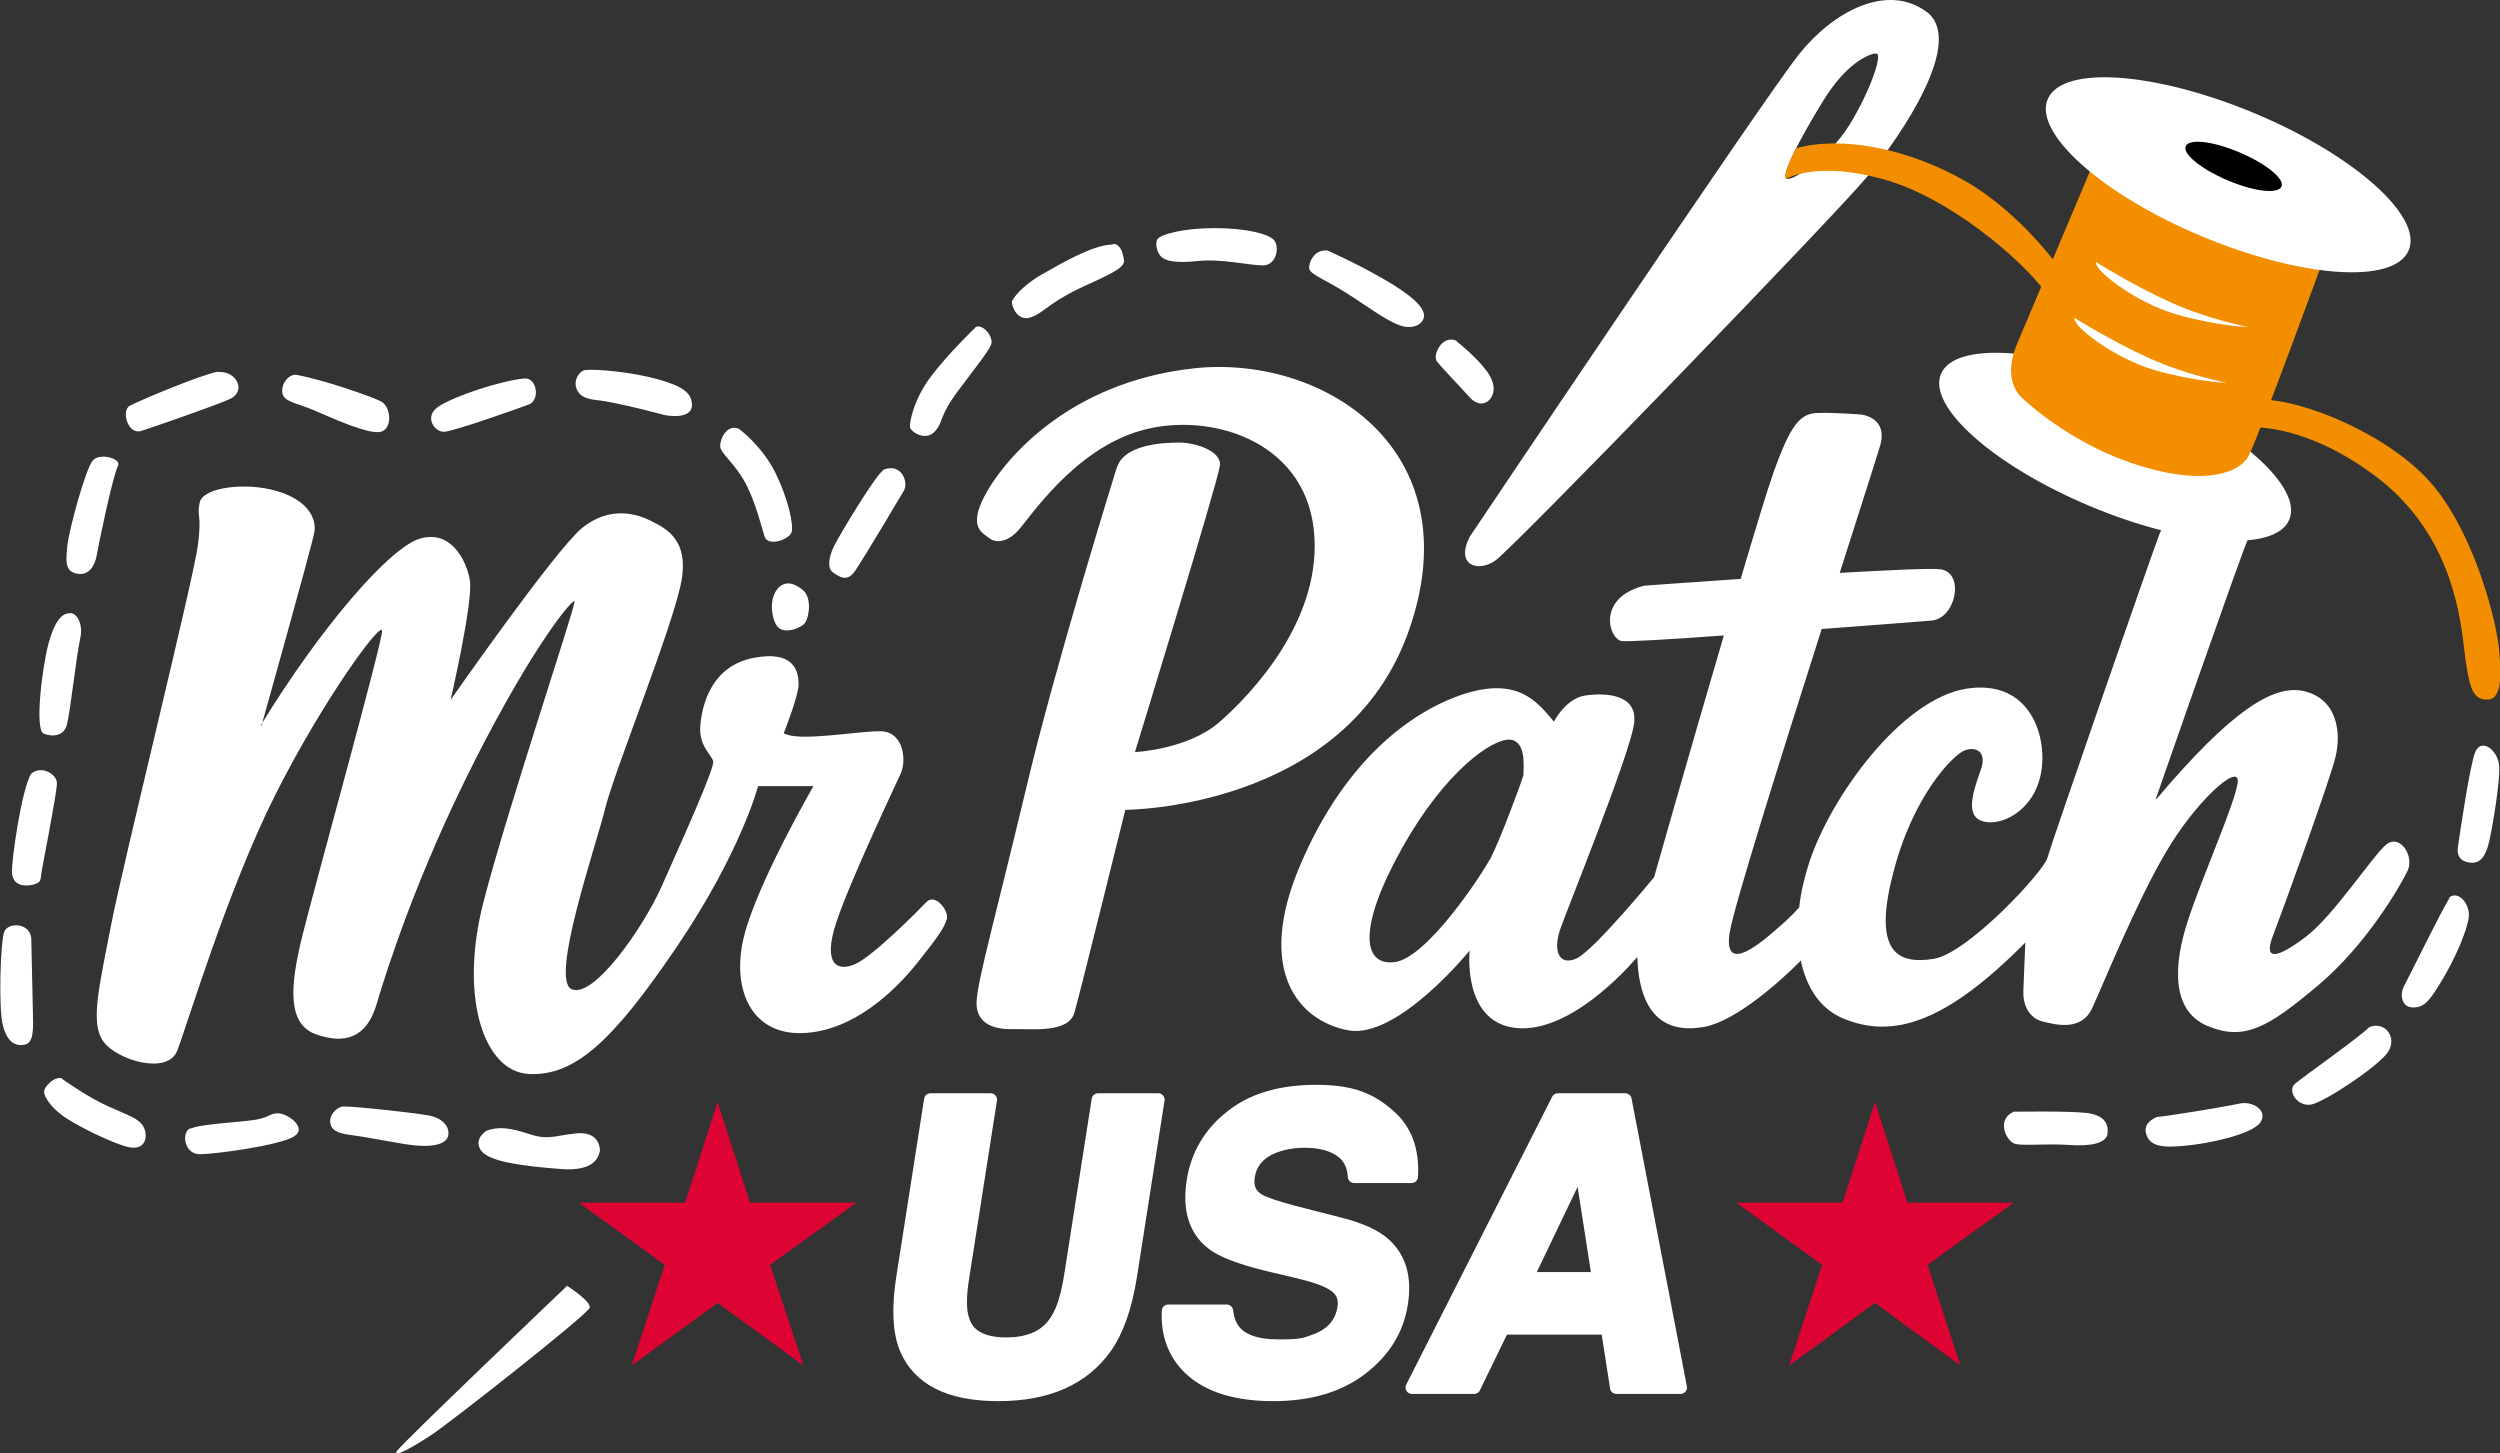
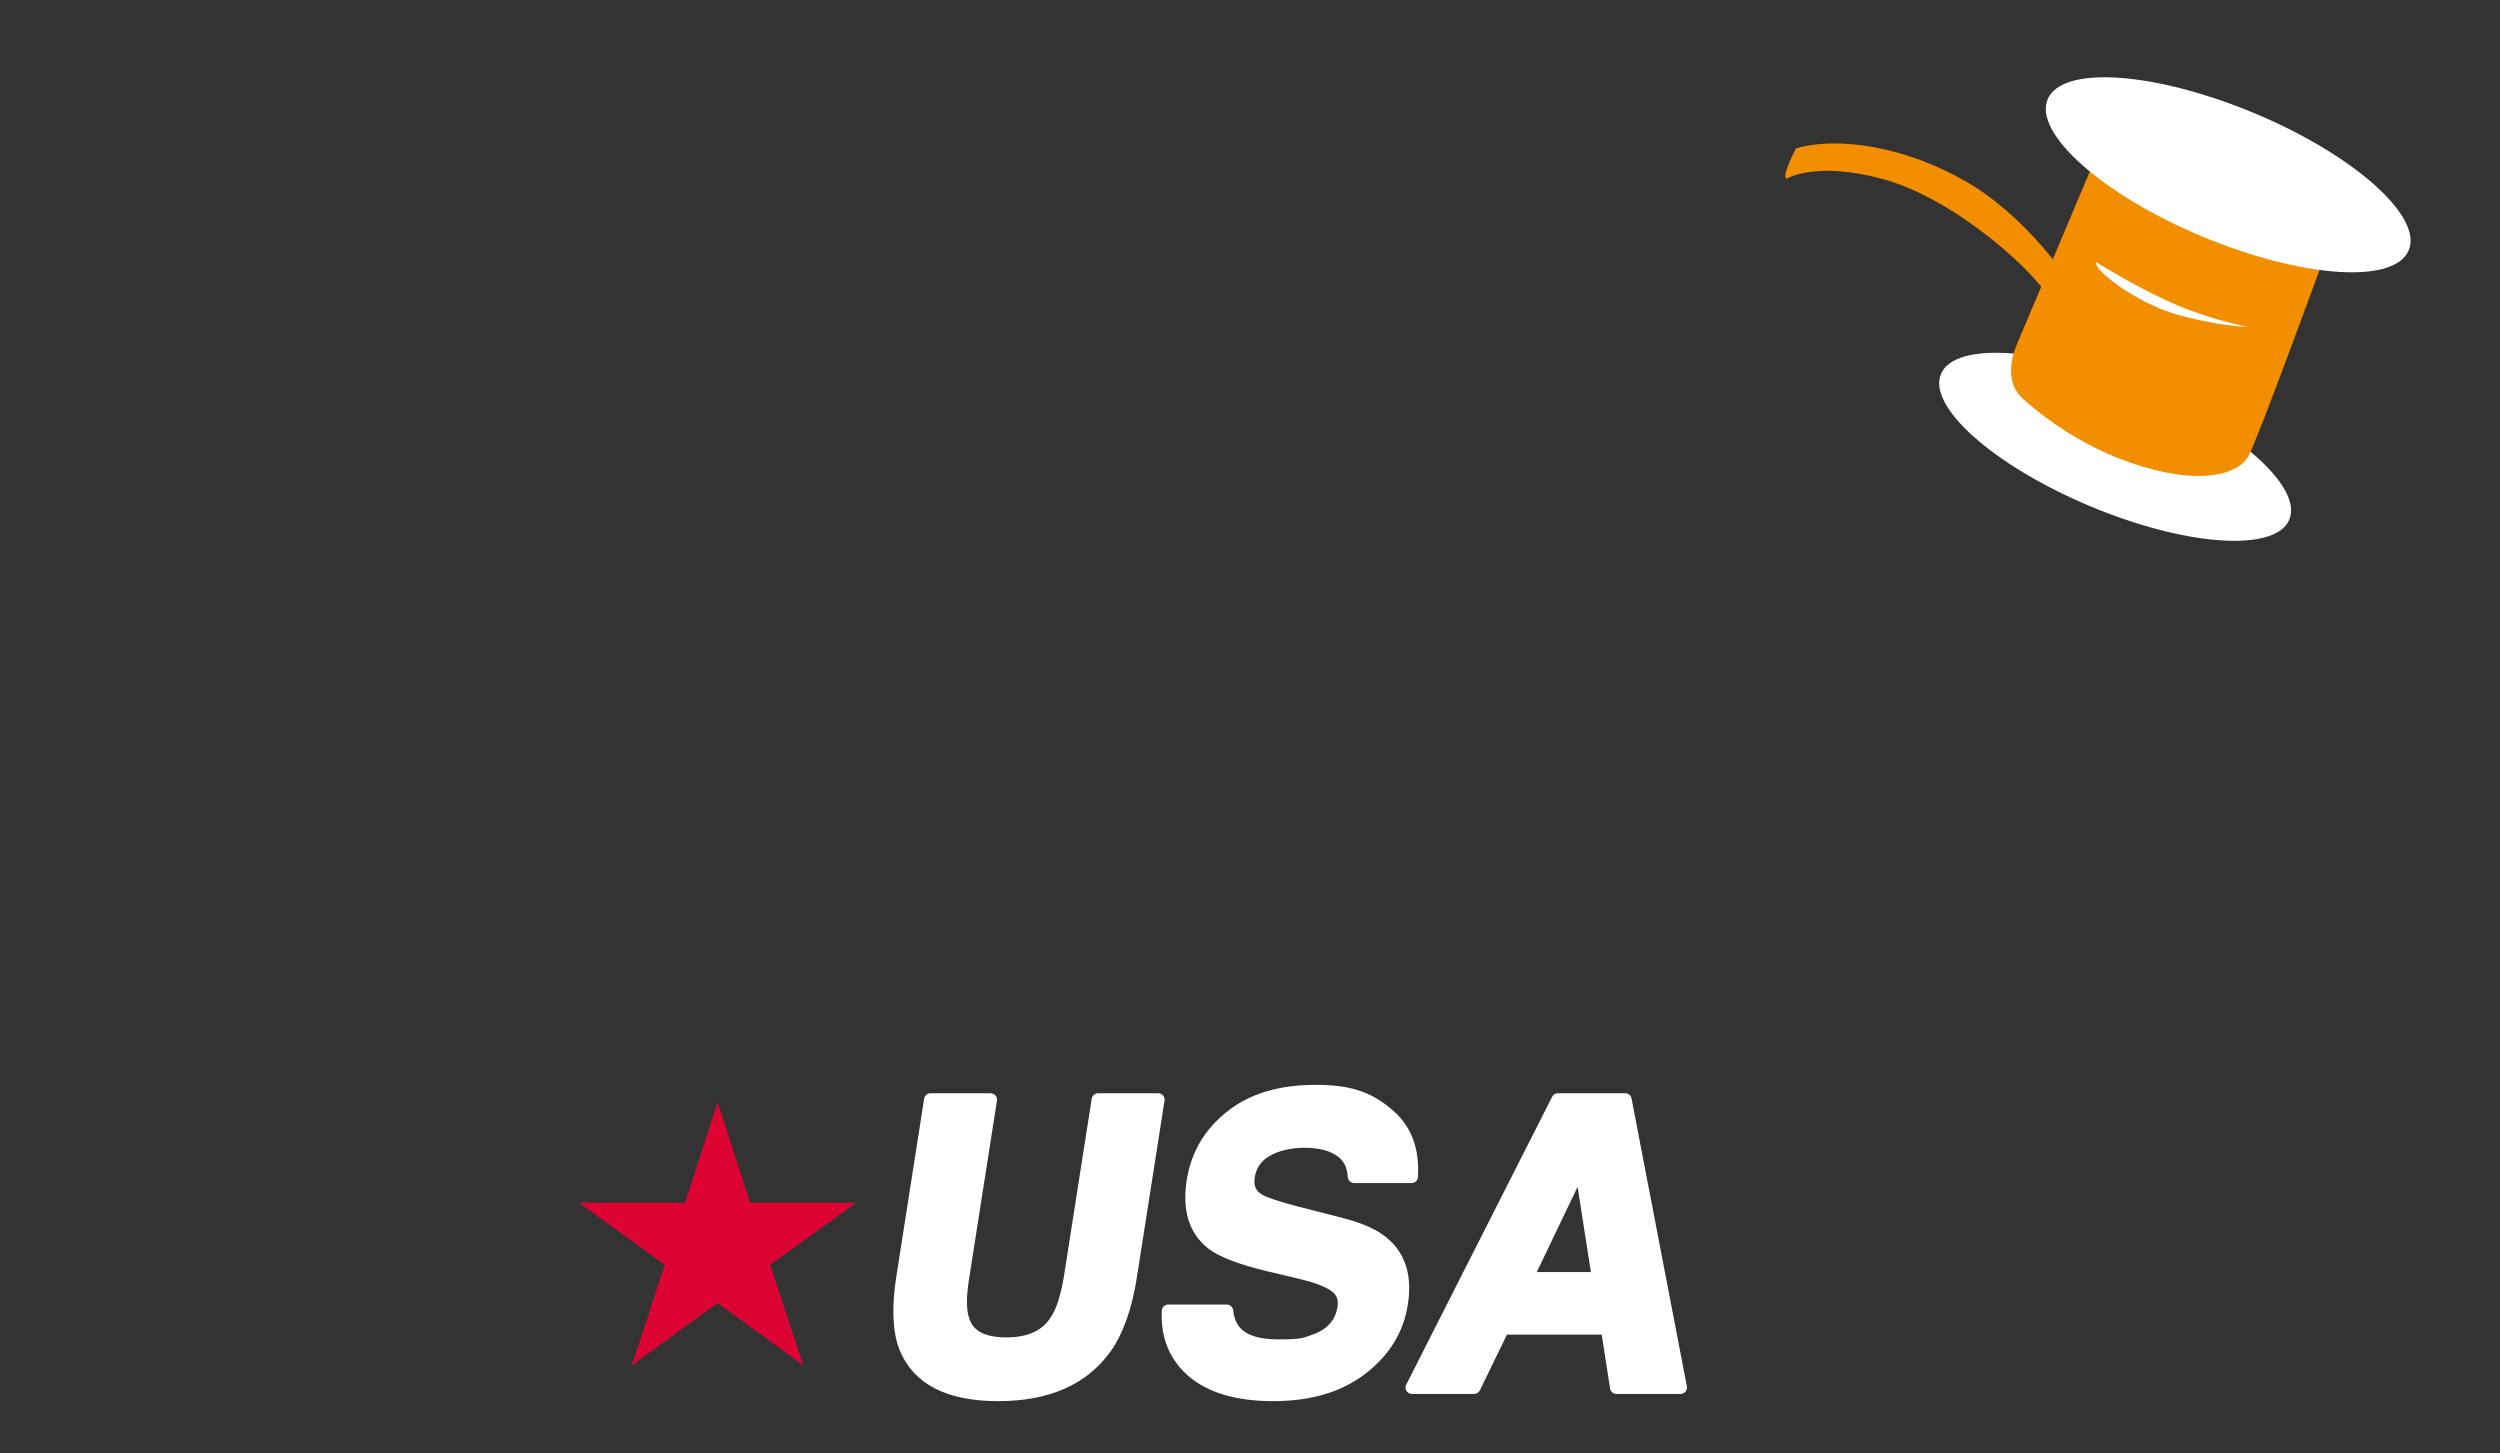
<svg xmlns="http://www.w3.org/2000/svg" id="Layer_1" version="1.1" viewBox="0 0 623.6 362.5">
  <rect x="0" y="0" width="623.6" height="362.5" fill="#333333" stroke="none" />
  <defs>
    <style>
      .st0 {
        fill: #f28e00;
      }

      .st0, .st1, .st2, .st3 {
        fill-rule: evenodd;
      }

      .st1, .st4 {
        fill: #fff;
      }

      .st2 {
        fill: #dd0332;
      }

      .st4 {
        stroke: #fff;
        stroke-linecap: round;
        stroke-linejoin: round;
        stroke-width: 3.2px;
      }
    </style>
  </defs>
-   <path class="st1" d="M366.6,133.9S440.2,24.2,448.7,13.6c8.5-10.7,21.9-17.9,31.8-10.7s-6.2,30.8-14.6,41c-8.4,10.1-88.7,93.1-93,96-4.3,2.9-9.9,1.1-6.3-6h0ZM121.2,282.1c3.2-1.2,6-.8,10.9.8,4.9,1.6,6.3.3,11.8-.2s5.9,3.7,5.7,4.6c-.3.9-.9,5-9.7,4.3-8.9-.7-17.8-1.7-19.9-4.6-2-2.9,1.3-4.9,1.3-4.9h0ZM85.8,276c3.2,0,16.8,1.5,20.9,2.2,4.2.7,5.7,3.4,5,5.4s-4.5,2.8-10.6,1.8-9.9-1.8-13-2.2c-3.2-.4-5.3-.9-5.7-3-.4-2,1.6-4.2,3.4-4.2h0ZM47.7,281.5c1.9-1.1,12.6-1.6,16.1-2.2s3.4-1.6,5.6-1.6,7.5,3.6,3.9,5.8c-3.6,2.2-19.4,4.4-23.5,4.4s-4.6-6-2.1-6.5h0ZM617.5,187.4c-1.4,3.1-4,21.1-4.4,23.9-.4,2.8,1.4,3.9,3.6,3.9s3.4-1.9,4.2-5.3c.8-3.4,2.7-14.7,2.5-18.5,0-3.9-4.2-7.5-5.9-4h0ZM611,224c-2.3,3.7-10.2,19.9-11.3,21.9s-.8,5.4,2.2,5.4,4.2-1.8,7.3-6.9c3.1-5.1,6.2-12.2,6.6-15.6.4-3.4-2.7-6.8-4.9-4.9h.1ZM591,256.2c-2.8,2.8-16.4,12.3-18.5,14.1-2.1,1.8.6,5.9,4.1,5.2,3.5-.8,16.5-9.4,19-13s-.6-7.9-4.6-6.3h0ZM538.3,278.6c3-.3,16.6-2.5,20.2-3.3,3.5-.8,7.3,1.8,5.3,4.7-2.1,3-13,5.3-18.9,5.8-5.9.6-8.8,0-9.6-3.1s3.1-4.2,3.1-4.2h0ZM502.5,277.3c1.8,0,13.1-.2,17.8.3s5.7,2.8,5.4,5.2c-.3,2.3-4,3.2-9.6,2.8s-11.4.3-13.5-.3c-2.1-.6-4.8-6-.3-8h.2ZM15.6,269.2s6.6,4.7,11.5,6.8c4.8,2.2,7.4,2.9,8.6,4.9s1,6-3.3,5.3c-4.2-.8-14.2-5.9-16.9-8-2.7-2-4.3-4.3-4.5-5.7-.2-1.4,2.9-4.4,4.6-3.4h0ZM7.8,234s.3,13.9.4,18.3c.1,4.4.3,7.8-2.1,8.3-2.3.4-4.3-.6-5.4-4.9-1.1-4.3-.6-21.1.4-23.4,1.1-2.3,6.3-2.1,6.7,1.7h0ZM7.7,193.1c-2.3,3.9-4.9,21.6-4.7,24.7.2,3,3,3.4,5.1,2.9,2-.5,2-.9,2.2-2.7.2-1.7,3.9-20.1,3.9-22.6s-4.2-4.6-6.5-2.3h0ZM17.2,153c-1.5,0-3.4,1.4-5.1,7.5-1.6,6.1-3.5,21.6-1.2,22.5s5.1.6,5.8-2.3c.8-2.9,2.4-17.5,3.3-21.4s-1.1-6.8-2.8-6.3h0ZM29.5,116.1c-1.3,2.1-5,20.2-5.4,22.5s-1.8,5.1-4.9,4.5c-3-.6-2.8-3-2.4-7,.4-3.9,4.6-19.4,6.4-21.3s6.9-.4,6.3,1.2h0ZM54.4,92.7c-4.4.8-19.8,7.3-22,8.5-2.2,1.1-.6,7.3,2.8,6.3,3.4-1.1,17.6-6,22-7.9,4.4-1.9,1.9-7.2-2.9-6.8h.1ZM73.9,93.5c6.8,1.2,18.7,5.4,21.1,6.6,2.3,1.1,3.1,6.3.3,7.5-2.8,1.2-12.8-3.5-17.3-5.4-4.4-1.8-7.4-2-7.6-4.4s1.8-4.5,3.5-4.3h0ZM130.8,94.4c-6.1.6-17.7,4.5-21.4,7-3.8,2.5-1,6.5,1.5,6.3s18.1-5.7,21-6.8c2.9-1.1,2-6.7-1-6.5h0ZM146.2,92.3c2.4-.3,11.5.5,17.9,2.3s8.5,3.5,8.5,6.5-4.6,3.2-8.5,2c-4-1.1-11.3-2.8-14.4-3.2-3.1-.3-5.1-.8-5.9-3-.9-2.3,1.1-4.8,2.5-4.6h-.1ZM184.5,107.1s5.7,4.3,8.9,10.8,4.7,13.2,4,15c-.8,1.8-5.9,3.5-6.7.9s-2.2-8.4-4.7-13.2c-2.5-4.7-5.9-7.3-6.3-8.9-.4-1.6,1.5-6.4,4.9-4.6h0ZM200.6,147.5c2,2.3,1.1,6.8.1,8s-5.4,3-7,.5c-1.5-2.5-1.8-7.2.6-9.5,2.4-2.3,5.3.1,6.2.9h0ZM220.3,117.3c-2.1,1.5-10.9,16.2-12.2,18.8s-1.9,5.6-.3,6.7c1.6,1.1,3.5,2.5,5.5-.4s10.8-17.7,12.1-19.9c1.4-2.2-.6-7.2-5.1-5.3h0ZM243.3,81.7s-6.5,6.2-11,12.1-5.5,11.8-5.3,12.8c.2,1.1,3.9,3.6,6.2,1s.8-3.5,6-10.4,7.2-9.4,8-11.2c.8-1.8-2-5.4-3.9-4.4h0ZM277.5,61c-4.7,0-12.8,4.7-17.7,7.5-4.9,2.8-7.3,6.1-7.4,6.8-.1.8,1.3,5.2,4.9,3.8,3.6-1.4,4.3-3.8,14.4-8.3s8.8-5.1,8.4-7.2c-.4-2.1-1.8-3-2.5-2.7h0ZM288.8,59.6c.7-1.1,6.3-2.7,14.1-2.7s13.4,1.4,14.8,2.9c1.5,1.5.9,6.3-2.6,6.4-3.5,0-10.4-1.7-16.2-1.1-5.8.6-8.1,0-9.3-1.1-1.2-1.2-1.5-3.8-.8-4.4h0ZM330.9,62.4s6.1,2.6,13.7,6.9,10.4,7.2,10.6,9.2-2.3,3.9-5.9,2.7c-3.6-1.2-8.9-5.3-13.6-8.2-4.7-3-8.9-4.6-9.1-5.9-.3-1.3,1.1-4.9,4.3-4.6h0ZM363.3,85.1c.9.7,5.4,4.4,7.8,7.8,2.3,3.4,1.4,5.5.7,6.5-.7,1-2.8,2.4-5.3-.4s-7-7.4-8.1-8.9,1.3-6.7,4.9-5.1h0ZM141.4,320.8s-42,40-42.5,41.3c-.5,1.4,3.7-.9,8.6-4.1s39.2-30.2,39.6-31.8c.4-1.6-5.7-5.5-5.7-5.5h0ZM467.8,13.3c-1.8.3-7.2,2.4-13,11.8s-10.8,19-9.1,19.5c1.6.5,10.4-5.1,15.6-13.4,5.2-8.4,8.6-18.3,6.6-17.8h-.1ZM65.2,181.1s12.6-44.9,13.2-48.3c.6-3.4-1.5-8-9.3-10.3-7.7-2.3-18.5-1-19.3,2.9s.6,2.2-.4,10.4c-1,8.2-18.8,79.9-21.7,95-2.9,15.1-5.3,24.4-1.9,29,3.4,4.7,16,8.4,18.4,2.3s12.6-40.3,24.5-63.9c11.9-23.6,26.5-43.6,26.6-40.8s-16.5,62.5-19.8,75.7-3.8,22.3,3.3,24.9c7.1,2.5,12.6,1,15.1-7.4s9.9-32,24.5-60.8,24.4-40.5,24.9-39.8c.5.6-16.6,51.4-22.7,75s0,42.4,11.4,42.9,20.8-8.1,36.8-31.7c16-23.6,20.3-40.1,20.3-40.1h13.8s-14,24.2-17.3,37.4,1.8,24.6,14.5,24.2,23.1-10.5,28.7-17.5c5.6-7,6.8-9,7.4-11,.5-2-2.9-6.5-5.1-4.2-2.2,2.3-13.2,13.4-17.8,15.5-4.6,2-8.1-.1-4.7-10.4,3.4-10.3,14.7-34.1,16.1-37.2,1.4-3,.9-10.5-5.2-10.5s-20.2,2.7-24,.5c0,0,3.7-9.3,3.7-12.2s-.8-8.6-11.2-6.6-12.8,11.4-13.3,16.7,2.8,7.4,3.2,9.1c.4,1.8-8.4,21.1-12.9,31.3-4.6,10.3-17.1,28.2-22.5,25.5-5.3-2.7,6.3-36.1,8.5-45.2,2.2-9,17.1-45.8,19-56.7s-4.7-13.3-7.9-15c-3.2-1.6-10-3.7-16.9,1.9-6.8,5.6-32.8,42.9-32.8,42.9,0,0,5.7-24.7,4.8-29.9-.9-5.2-4.9-12.7-12.6-10.3-7.6,2.4-24.7,22.2-39.6,46.6h.2ZM537.7,199.4s21.4-61.5,23.1-65.1c1.7-3.6-2.8-5.6-6.6-6.1s-12.9-1.6-15.5,4.9c-2.5,6.6-27.1,77.5-28,80.9s-20,24-28.5,25.2c-8.5,1.3-15.1-1.3-10.1-20.9,4.9-19.7,15-29.9,17.9-31.1,2.9-1.1,5.7.3,4.1,4.8-1.6,4.6-4.2,11.3.3,12.8,4.4,1.5,12.6-2.2,14.6-11.4,2-9.3-2.4-24.2-18.6-21.6-16.2,2.7-33.7,26.9-39.1,43.3-1.2,3.7-2.1,7.5-2.5,11.2-1.1,1.3-2.5,2.7-4.1,4.1-4.7,4.2-14.8,13.2-13.3,2.5.9-6.2,12.8-44,23-76,13.4-1,24.9-1.9,27.3-2.1,6.2-.4,8.5-12,2.3-12.8-2.3-.3-12.7.2-25.1.9,5.3-16.6,9.4-29.4,10.1-31.8,2-7.1-4.8-7.7-4.8-7.7,0,0-6-.5-10.5-.4-4.6,0-7,2.7-11.4,15.1-1.3,3.6-4.4,13.8-8.1,26.3-13.3.9-24.1,1.7-24.1,1.7-11.8,3-8.9,13.2-5.6,13.8,1.3.2,12.2-.4,25.5-1.4-8.3,28.2-17.4,60.3-17.4,60.3,0,0-15.1,18.4-19.4,20.3-4.3,1.9-5.8-1.9-4.1-7.1,1.8-5.2,17.5-43.9,18.5-51.5s-7.5-7.7-12.3-7c-4.8.8-7.7,6.5-7.7,6.5-4.3-5.2-9.1-11-22.1-7-12.9,4.1-29.7,16-41.1,42.6s-.4,39.1,11.9,41.4,30.3-19.9,30.3-19.9c-.3,2.8-.9,19.3,13.1,19.4s28.7-17.8,28.7-17.8c.5,14.3,6.8,19.3,16.9,17.4,7.7-1.5,18.7-11.2,23.9-16.5,1.4,6.7,4.8,12.1,10.7,14.5,12.4,5.1,25.6.9,45.3-19,0,0-.4,9-.5,12.2s1.3,6.6,4.8,7.5c3.6.9,9.8,2.4,12.4-3.4,2.7-5.8,11-26.4,18.4-38.9,7.4-12.6,18.1-22.2,17.9-17.6-.3,4.6-8.9,23.8-12.4,34.6-3.6,10.8-4.4,22.5,4.8,26.4,9.3,3.9,15.2.3,27.5-10,12.3-10.3,20.8-25.2,22.5-28.8,1.6-3.6-1.9-9.1-5.3-6.5-3.4,2.7-13.2,17.9-20.3,23.2s-10.5,6-8-.5,14.2-38.7,15.6-44.6c1.4-6,.4-14.1-7.5-16.2-7.9-2.2-18.8,5.1-37,26.6h0l-.4.3ZM278.7,116.2s-15.5,49.7-22.8,80.7c-7.4,31-12,47.4-12.3,52.8-.3,5.3,3.8,7.1,8.8,7,4.9-.1,14.1,1.1,15.6-4.1,1.5-5.2,12.7-50.6,12.7-50.6,0,0,55.4,0,70.9-45.2s-22.1-68.5-54-64.9c-32,3.6-47.7,23.7-51.9,31.6s-.8,9.3,1,10.7,4.6,1,7.2-1.8c2.7-2.8,13.8-20.2,30.7-25s40.6,2.3,43.1,24.6-15.6,41.2-23.5,48.1c-7.9,6.9-21.1,7.5-21.1,7.5,0,0,20.8-67.7,21.2-71.5.4-3.8-6.7-5.8-10.3-5.7-3.6,0-13.4.4-15.3,6h0v-.2ZM380,193.4c-.9,2.9-6,16.5-8.2,20.7-2.3,4.2-15.9,25-24,25.9s-9-8.9,1.9-28.4,22.7-27.4,26.9-27.1c4.2.3,3.4,6.8,3.4,9h0Z" />
  <path class="st0" d="M445.6,44.6s7.2-4.5,23.8,0c16.6,4.4,35,20.2,41,28.5l4.1-5.2s-10.1-14.7-24.4-22.8c-14.2-8.1-30.8-11.3-42.1-8.1h0c-2.2,4.3-3.3,7.3-2.3,7.6h-.1Z" />
  <path class="st1" d="M534,96.7c-24-10.1-46.3-11.6-49.8-3.5-3.6,8.1,13,22.9,37,33,24,10.1,46.3,11.6,49.8,3.5,3.6-8.1-13-22.9-37-33h0Z" />
  <path class="st0" d="M580.1,63.2s-17.2,47.2-19.3,50.7c-2,3.6-9.9,7.4-26.3,2.5-16.4-4.8-27.8-15-30.2-17.2-2.4-2.3-3.9-6.7-1.3-13.1,2.7-6.3,19.5-46.2,19.5-46.2l57.5,23.2h0Z" />
  <path class="st1" d="M562.5,28.3c-24.9-10.4-48-12.1-51.7-3.6-3.7,8.4,13.5,23.8,38.3,34.2,24.9,10.4,48,12.1,51.7,3.6,3.7-8.4-13.5-23.8-38.3-34.2h0Z" />
-   <path class="st3" d="M558.6,38c-6.6-2.8-12.6-3.5-13.4-1.5-.8,1.9,3.9,5.7,10.5,8.5s12.6,3.5,13.4,1.5c.8-1.9-3.9-5.7-10.5-8.5h0Z" />
  <path class="st1" d="M522.9,65.4s9,5.7,18.5,10,19.5,6.2,19.5,6.2c0,0-8.1-.3-18.1-3.2-10-2.9-20.9-11.2-19.9-13.1h0Z" />
-   <path class="st1" d="M517.5,79.3s9,5.7,18.5,10,19.5,6.2,19.5,6.2c0,0-8.1-.3-18.1-3.2-10-2.9-20.9-11.2-19.9-13.1h0Z" />
-   <path class="st0" d="M564,99.7l-2,6.9s13.4-.8,30.7,12.3c17.3,13.1,20.7,31.6,21.9,42.5,1.3,10.9,2.3,13.2,6,13.1,3.7-.1,3.3-7.1,2.7-13.1s-5.6-27.1-16.2-40.1c-10.7-12.9-32.9-21.7-43-21.6h-.1Z" />
  <polygon class="st2" points="179 274.9 187.1 300 213.6 300 192.1 315.5 200.4 340.6 179 325 157.6 340.6 165.8 315.5 144.4 300 170.9 300 179 274.9 179 274.9" />
-   <polygon class="st2" points="467.7 274.9 475.8 300 502.3 300 480.8 315.5 489 340.6 467.7 325 446.3 340.6 454.5 315.5 433.1 300 459.6 300 467.7 274.9 467.7 274.9" />
  <path class="st4" d="M232.1,274.3h15l-6.9,44.1c-.8,4.9-.8,8.5,0,10.8,1.2,4,4.8,6,10.8,6s10.2-2,12.6-6c1.5-2.3,2.6-5.9,3.4-10.8l6.9-44.1h15l-6.9,44.1c-1.2,7.6-3.3,13.6-6.3,17.8-5.6,7.8-14.5,11.7-26.7,11.7s-19.9-3.9-23.1-11.7c-1.7-4.3-1.9-10.2-.7-17.8l6.9-44.1h0ZM306,327c.2,1.8.7,3.2,1.4,4.3,1.9,3,5.8,4.4,11.6,4.4s6.4-.4,8.7-1.2c4.4-1.5,6.9-4.3,7.5-8.3.4-2.4-.4-4.2-2.2-5.5-1.8-1.3-4.9-2.4-9.1-3.4l-7.2-1.7c-7.1-1.7-11.9-3.5-14.4-5.5-4.2-3.3-5.8-8.5-4.7-15.5,1-6.4,4.1-11.8,9.4-16,5.3-4.3,12.4-6.4,21.3-6.4s13.5,2,18.1,6c4.2,3.6,6.1,8.7,5.7,15.3h-14.3c-.2-3.2-1.5-5.5-4.2-7-2.1-1.2-4.9-1.8-8.3-1.8s-7,.8-9.5,2.3-4,3.7-4.4,6.5c-.4,2.6.4,4.5,2.5,5.8,1.3.8,4.2,1.8,8.7,3l11.7,3c5.1,1.3,8.9,3,11.2,5.2,3.7,3.4,5.1,8.3,4.1,14.6-1,6.6-4.4,12-10,16.3s-12.9,6.5-22,6.5-16.1-2.1-20.7-6.4c-3.9-3.7-5.8-8.5-5.5-14.5h14.6,0ZM380.8,318.9h17.9l-4.4-28.2-13.5,28.2h0ZM388.7,274.3h16.7l13.8,71.8h-16l-2.3-14.8h-26l-7.2,14.8h-15.5l36.4-71.8h.1Z" />
</svg>